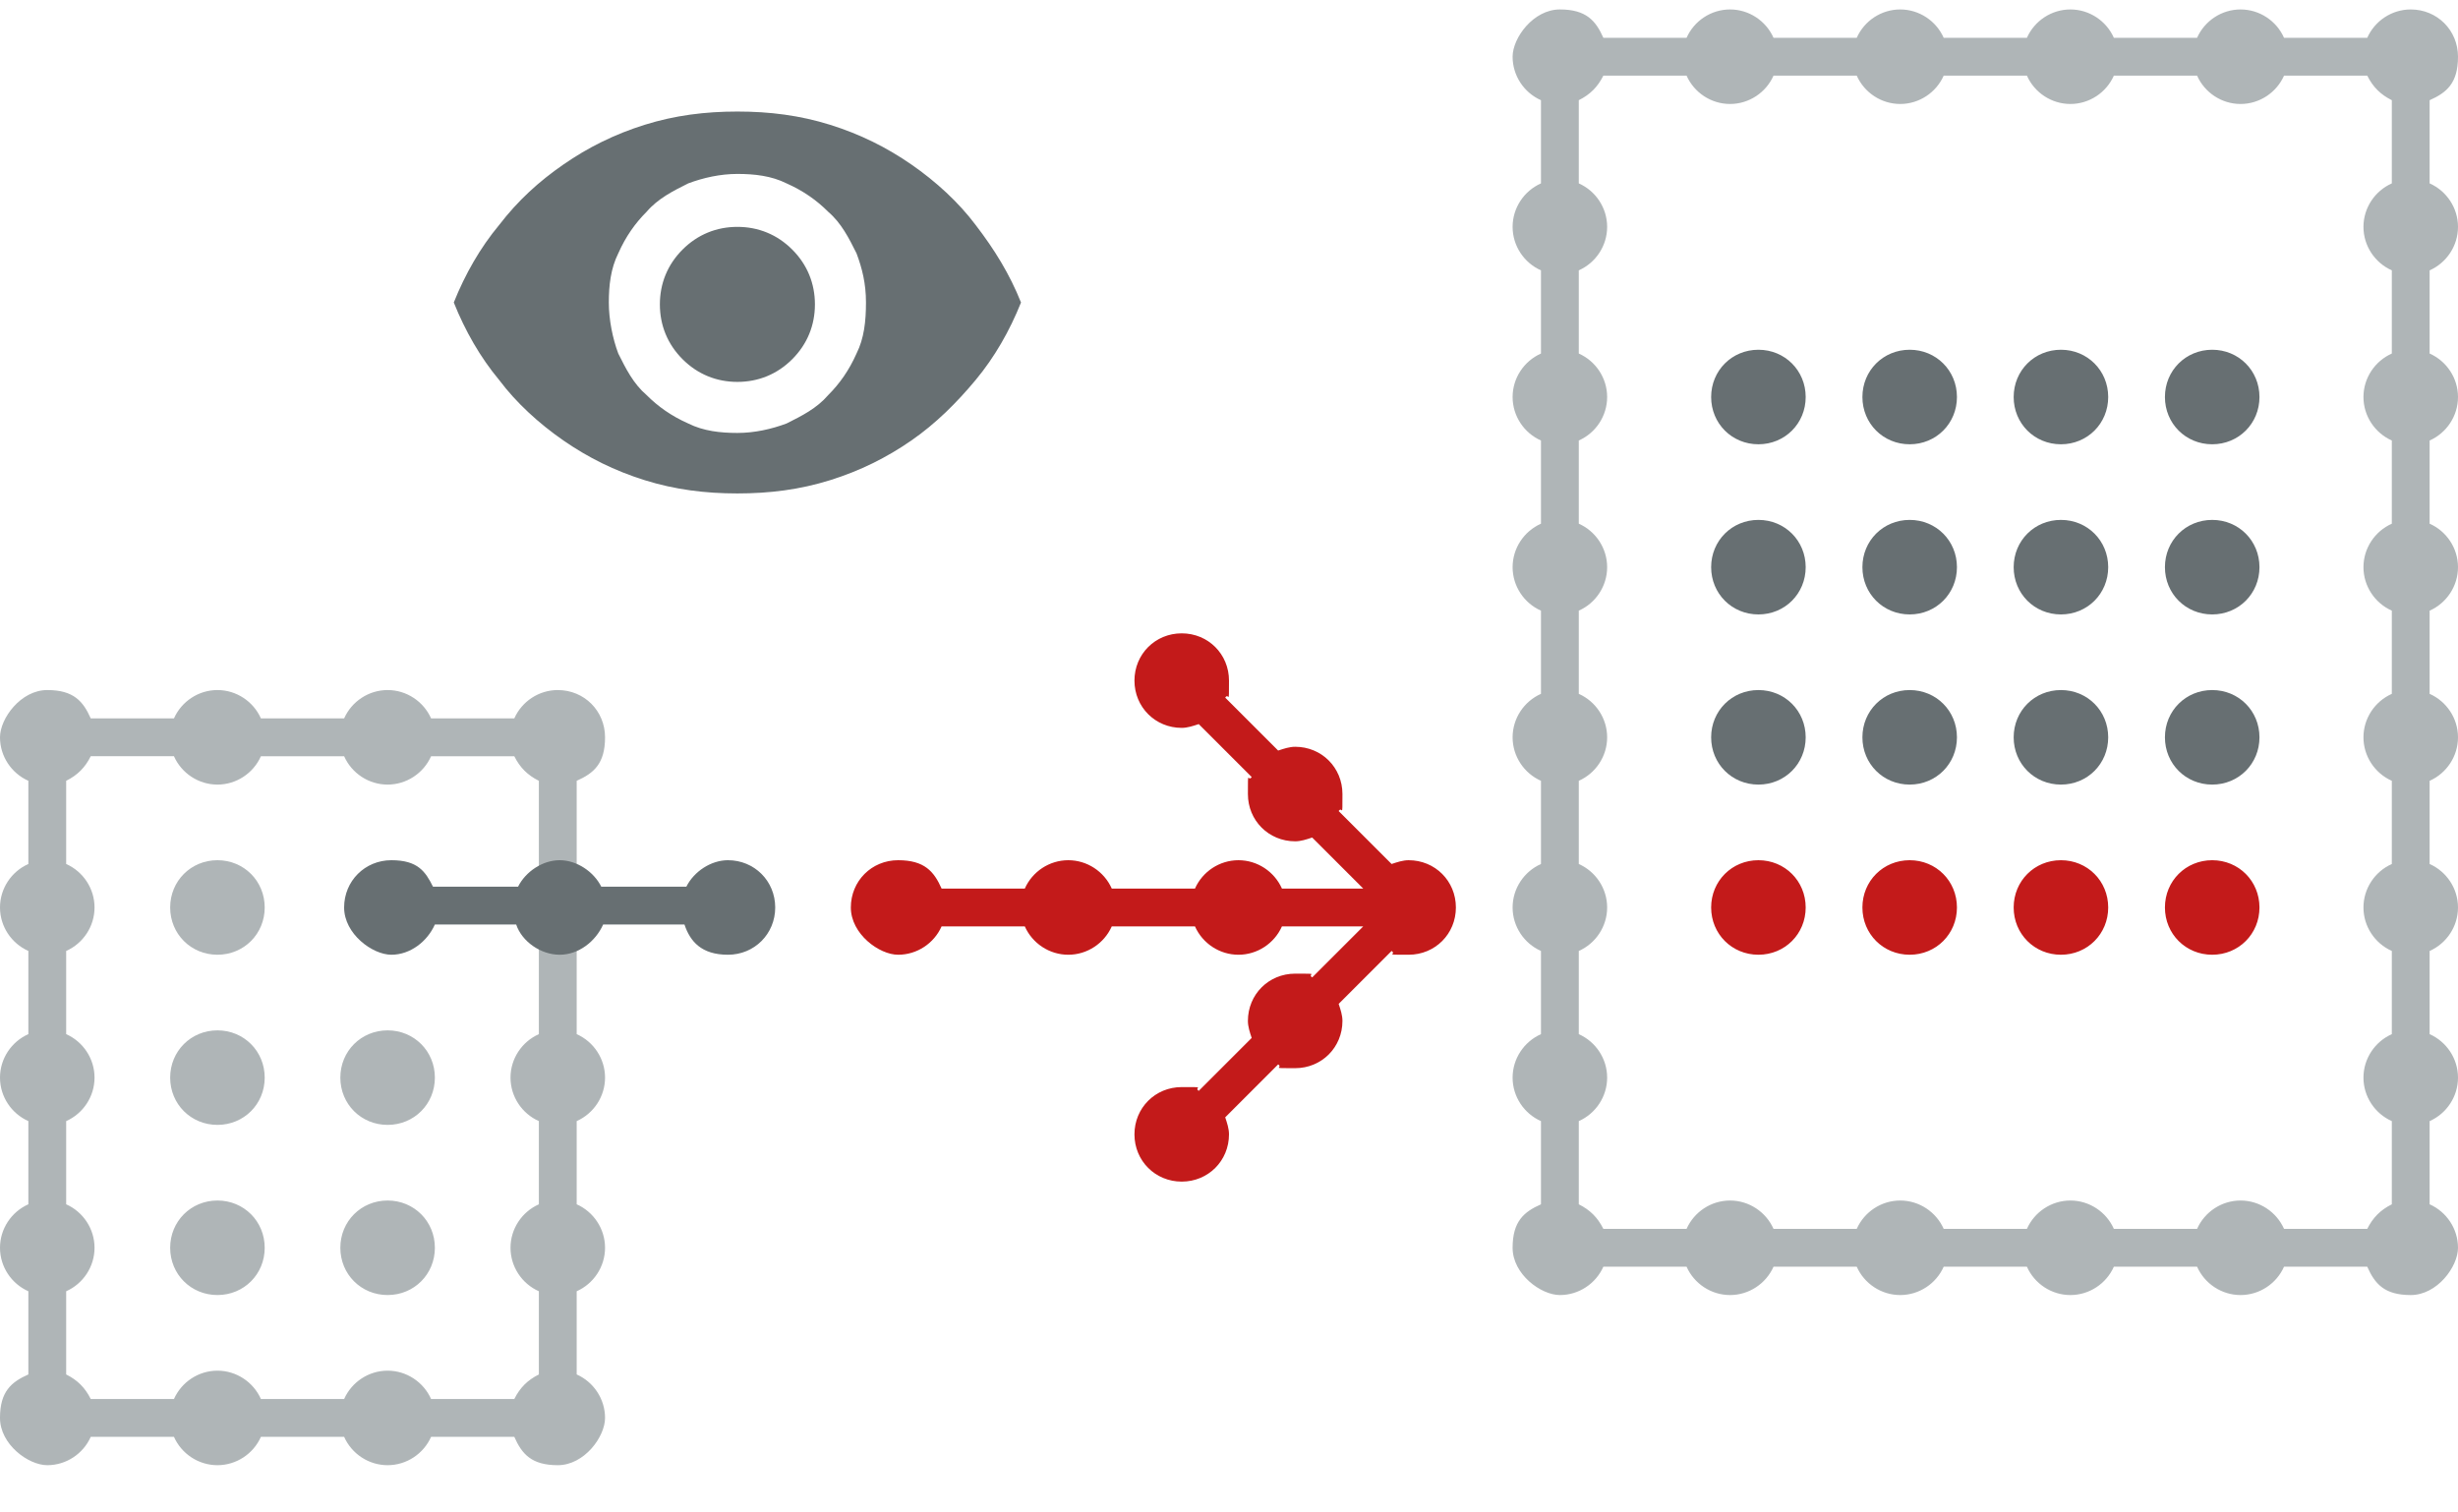
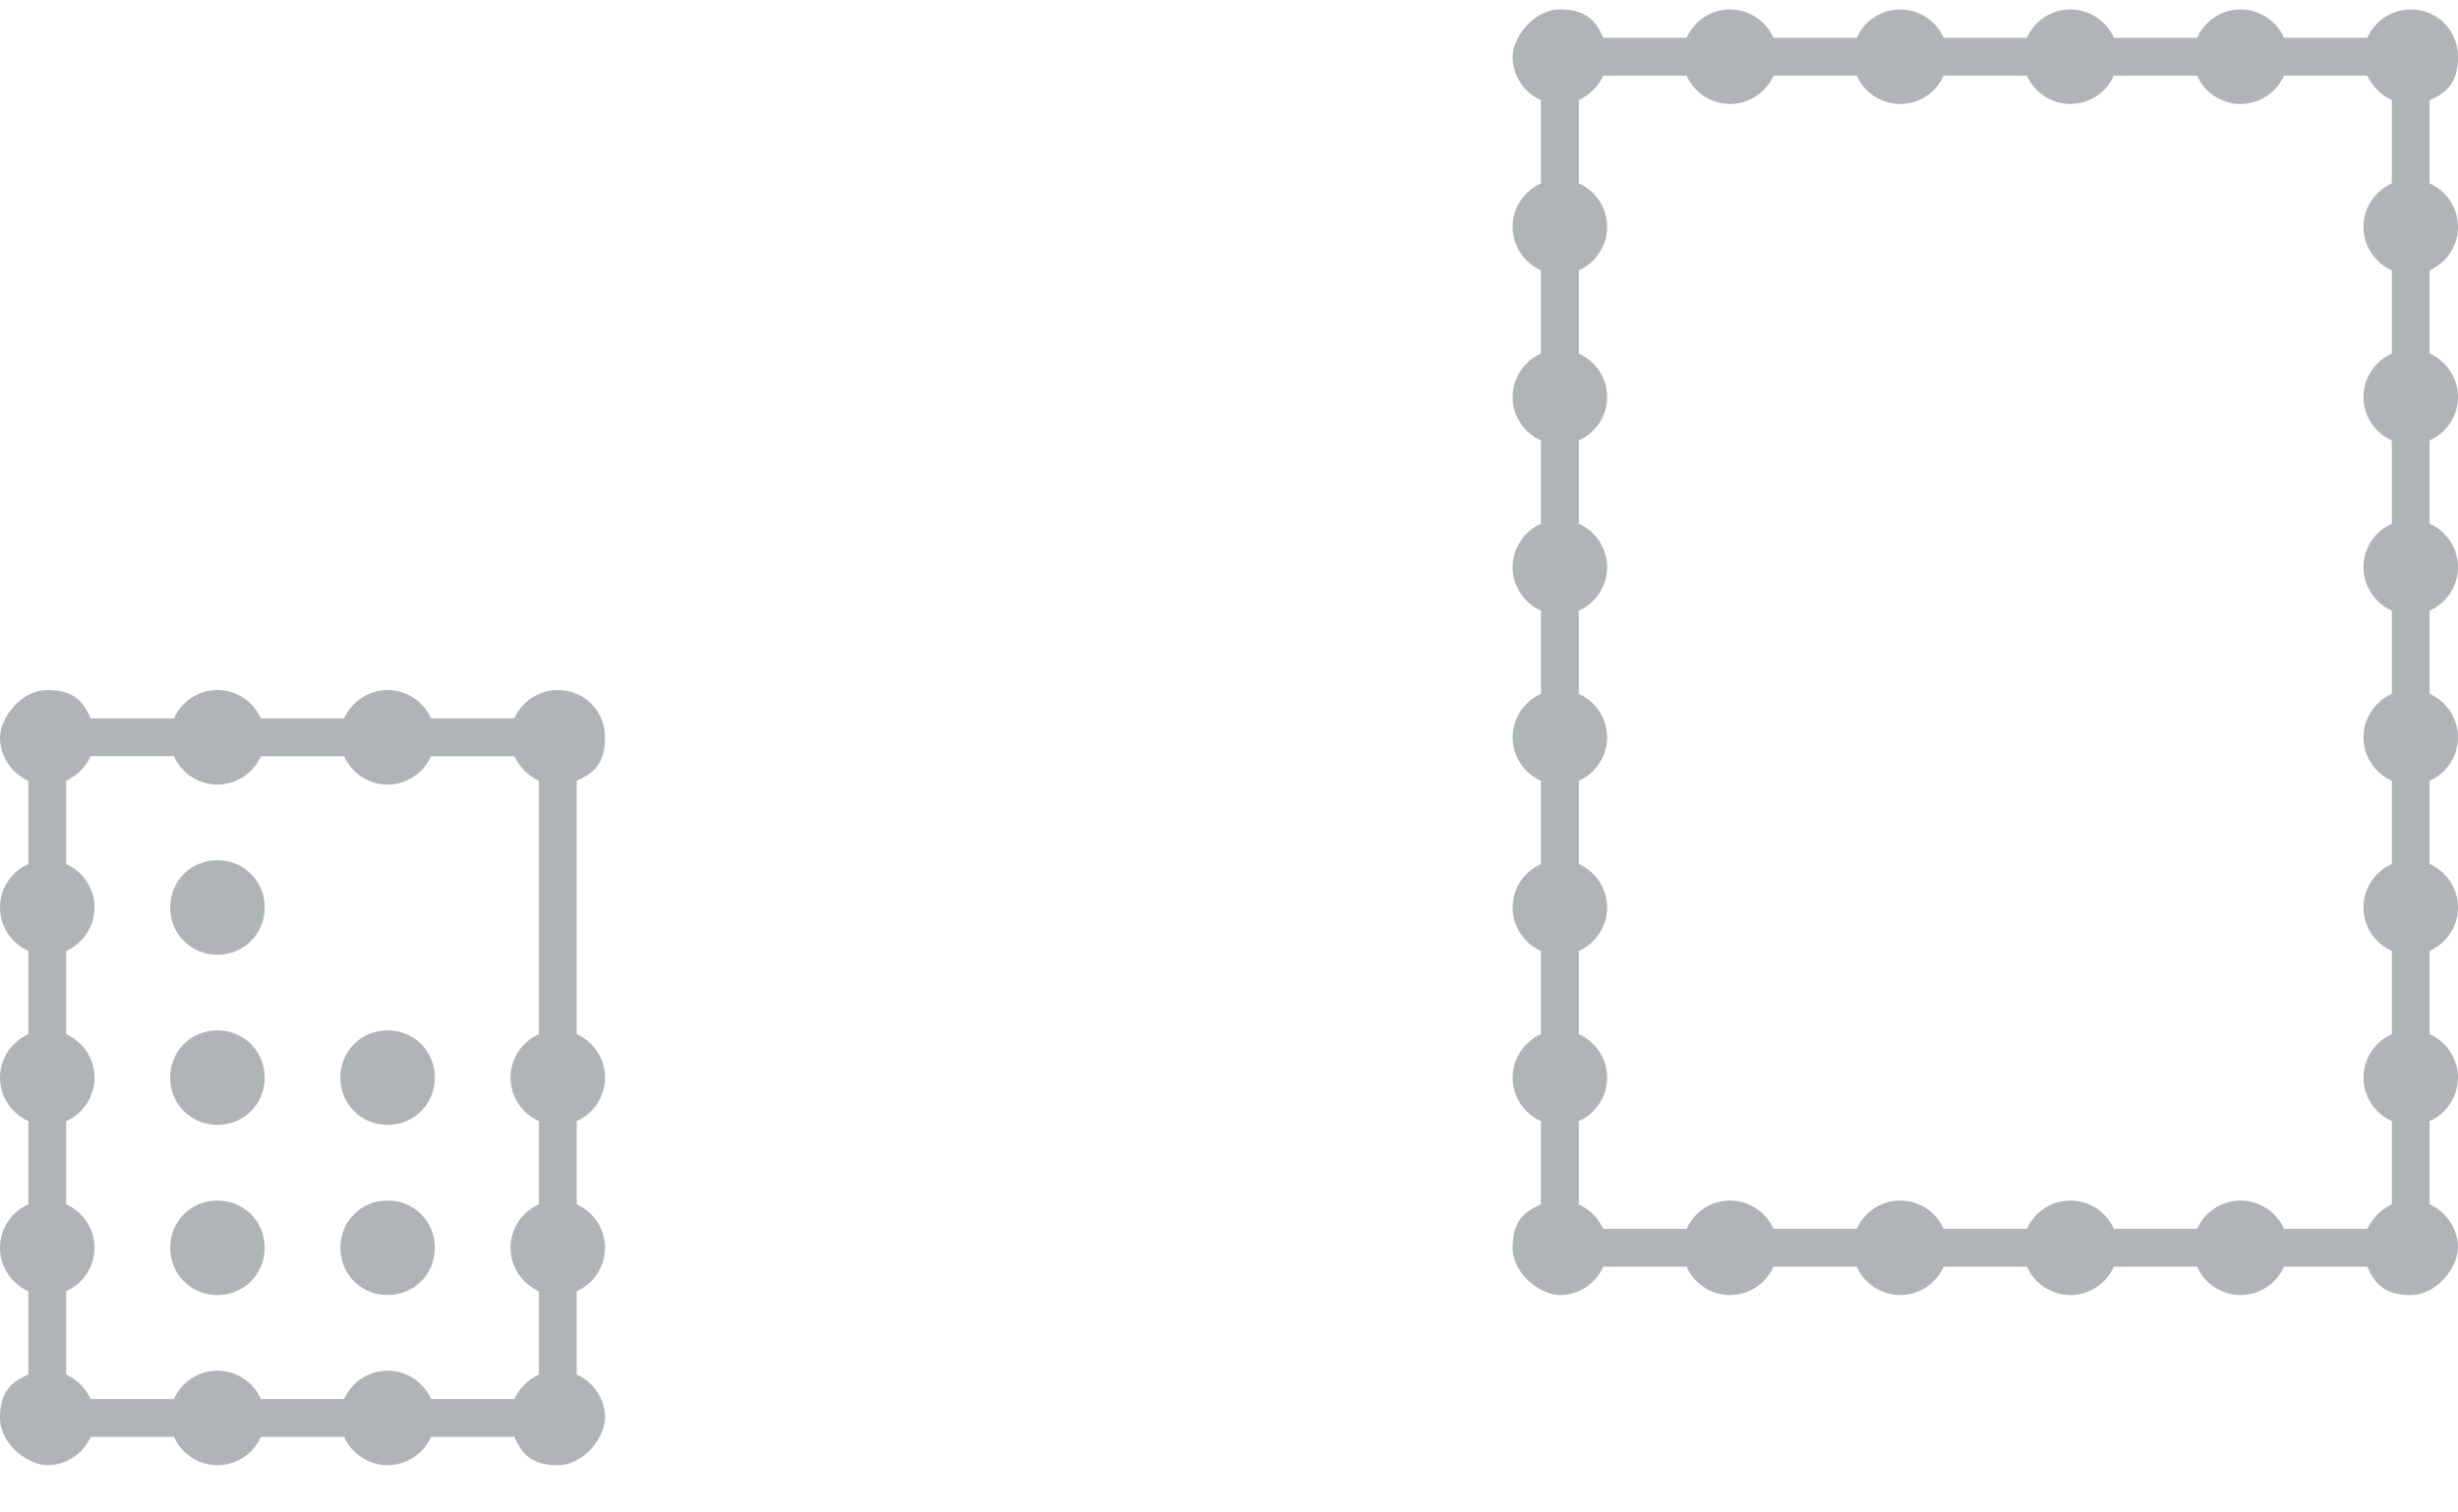
<svg xmlns="http://www.w3.org/2000/svg" version="1.1" viewBox="0 0 130 80">
  <defs>
    <style>
      .cls-1 {
        fill: #afb5b7;
      }

      .cls-1, .cls-2 {
        fill-rule: evenodd;
      }

      .cls-1, .cls-2, .cls-3 {
        stroke-width: 0px;
      }

      .cls-2 {
        fill: #676f72;
      }

      .cls-3 {
        fill: #c31a1a;
      }
    </style>
  </defs>
-   <path id="Red" class="cls-3" d="M77,48c0,1.4-1.1,2.5-2.5,2.5s-.6,0-.9-.2l-2.8,2.8c.1.3.2.6.2.9,0,1.4-1.1,2.5-2.5,2.5s-.6,0-.9-.2l-2.8,2.8c.1.3.2.6.2.9,0,1.4-1.1,2.5-2.5,2.5s-2.5-1.1-2.5-2.5,1.1-2.5,2.5-2.5.6,0,.9.2l2.8-2.8c-.1-.3-.2-.6-.2-.9,0-1.4,1.1-2.5,2.5-2.5s.6,0,.9.2l2.7-2.7h-4.3c-.4.9-1.3,1.5-2.3,1.5s-1.9-.6-2.3-1.5h-4.4c-.4.9-1.3,1.5-2.3,1.5s-1.9-.6-2.3-1.5h-4.4c-.4.9-1.3,1.5-2.3,1.5s-2.5-1.1-2.5-2.5,1.1-2.5,2.5-2.5,1.9.6,2.3,1.5h4.4c.4-.9,1.3-1.5,2.3-1.5s1.9.6,2.3,1.5h4.4c.4-.9,1.3-1.5,2.3-1.5s1.9.6,2.3,1.5h4.3l-2.7-2.7c-.3.1-.6.2-.9.2-1.4,0-2.5-1.1-2.5-2.5s0-.6.2-.9l-2.8-2.8c-.3.1-.6.2-.9.2-1.4,0-2.5-1.1-2.5-2.5s1.1-2.5,2.5-2.5,2.5,1.1,2.5,2.5,0,.6-.2.9l2.8,2.8c.3-.1.6-.2.9-.2,1.4,0,2.5,1.1,2.5,2.5s0,.6-.2.9l2.8,2.8c.3-.1.6-.2.9-.2,1.4,0,2.5,1.1,2.5,2.5ZM93,45.5c-1.4,0-2.5,1.1-2.5,2.5s1.1,2.5,2.5,2.5,2.5-1.1,2.5-2.5-1.1-2.5-2.5-2.5ZM119.5,48c0,1.4-1.1,2.5-2.5,2.5s-2.5-1.1-2.5-2.5,1.1-2.5,2.5-2.5,2.5,1.1,2.5,2.5ZM111.5,48c0,1.4-1.1,2.5-2.5,2.5s-2.5-1.1-2.5-2.5,1.1-2.5,2.5-2.5,2.5,1.1,2.5,2.5ZM103.5,48c0,1.4-1.1,2.5-2.5,2.5s-2.5-1.1-2.5-2.5,1.1-2.5,2.5-2.5,2.5,1.1,2.5,2.5Z" />
  <path id="Light_Gray" data-name="Light Gray" class="cls-1" d="M9.2,40h-4.4c-.3.6-.7,1-1.3,1.3v4.4c.9.4,1.5,1.3,1.5,2.3s-.6,1.9-1.5,2.3v4.4c.9.4,1.5,1.3,1.5,2.3s-.6,1.9-1.5,2.3v4.4c.9.4,1.5,1.3,1.5,2.3s-.6,1.9-1.5,2.3v4.4c.6.3,1,.7,1.3,1.3h4.4c.4-.9,1.3-1.5,2.3-1.5s1.9.6,2.3,1.5h4.4c.4-.9,1.3-1.5,2.3-1.5s1.9.6,2.3,1.5h4.4c.3-.6.7-1,1.3-1.3v-4.4c-.9-.4-1.5-1.3-1.5-2.3s.6-1.9,1.5-2.3v-4.4c-.9-.4-1.5-1.3-1.5-2.3s.6-1.9,1.5-2.3v-13.4c-.6-.3-1-.7-1.3-1.3h-4.4c-.4.9-1.3,1.5-2.3,1.5s-1.9-.6-2.3-1.5h-4.4c-.4.9-1.3,1.5-2.3,1.5s-1.9-.6-2.3-1.5ZM29.5,36.5c1.4,0,2.5,1.1,2.5,2.5s-.6,1.9-1.5,2.3v13.4c.9.4,1.5,1.3,1.5,2.3s-.6,1.9-1.5,2.3v4.4c.9.4,1.5,1.3,1.5,2.3s-.6,1.9-1.5,2.3v4.4c.9.4,1.5,1.3,1.5,2.3s-1.1,2.5-2.5,2.5-1.9-.6-2.3-1.5h-4.4c-.4.9-1.3,1.5-2.3,1.5s-1.9-.6-2.3-1.5h-4.4c-.4.9-1.3,1.5-2.3,1.5s-1.9-.6-2.3-1.5h-4.4c-.4.9-1.3,1.5-2.3,1.5s-2.5-1.1-2.5-2.5.6-1.9,1.5-2.3v-4.4c-.9-.4-1.5-1.3-1.5-2.3s.6-1.9,1.5-2.3v-4.4c-.9-.4-1.5-1.3-1.5-2.3s.6-1.9,1.5-2.3v-4.4c-.9-.4-1.5-1.3-1.5-2.3s.6-1.9,1.5-2.3v-4.4c-.9-.4-1.5-1.3-1.5-2.3s1.1-2.5,2.5-2.5,1.9.6,2.3,1.5h4.4c.4-.9,1.3-1.5,2.3-1.5s1.9.6,2.3,1.5h4.4c.4-.9,1.3-1.5,2.3-1.5s1.9.6,2.3,1.5h4.4c.4-.9,1.3-1.5,2.3-1.5ZM20.5,68.5c1.4,0,2.5-1.1,2.5-2.5s-1.1-2.5-2.5-2.5-2.5,1.1-2.5,2.5,1.1,2.5,2.5,2.5ZM20.5,59.5c1.4,0,2.5-1.1,2.5-2.5s-1.1-2.5-2.5-2.5-2.5,1.1-2.5,2.5,1.1,2.5,2.5,2.5ZM11.5,68.5c1.4,0,2.5-1.1,2.5-2.5s-1.1-2.5-2.5-2.5-2.5,1.1-2.5,2.5,1.1,2.5,2.5,2.5ZM11.5,59.5c1.4,0,2.5-1.1,2.5-2.5s-1.1-2.5-2.5-2.5-2.5,1.1-2.5,2.5,1.1,2.5,2.5,2.5ZM11.5,50.5c1.4,0,2.5-1.1,2.5-2.5s-1.1-2.5-2.5-2.5-2.5,1.1-2.5,2.5,1.1,2.5,2.5,2.5ZM125.2,4h-4.4c-.4.9-1.3,1.5-2.3,1.5s-1.9-.6-2.3-1.5h-4.4c-.4.9-1.3,1.5-2.3,1.5s-1.9-.6-2.3-1.5h-4.4c-.4.9-1.3,1.5-2.3,1.5s-1.9-.6-2.3-1.5h-4.4c-.4.9-1.3,1.5-2.3,1.5s-1.9-.6-2.3-1.5h-4.4c-.3.6-.7,1-1.3,1.3v4.4c.9.4,1.5,1.3,1.5,2.3s-.6,1.9-1.5,2.3v4.4c.9.4,1.5,1.3,1.5,2.3s-.6,1.9-1.5,2.3v4.4c.9.4,1.5,1.3,1.5,2.3s-.6,1.9-1.5,2.3v4.4c.9.4,1.5,1.3,1.5,2.3s-.6,1.9-1.5,2.3v4.4c.9.4,1.5,1.3,1.5,2.3s-.6,1.9-1.5,2.3v4.4c.9.4,1.5,1.3,1.5,2.3s-.6,1.9-1.5,2.3v4.4c.6.3,1,.7,1.3,1.3h4.4c.4-.9,1.3-1.5,2.3-1.5s1.9.6,2.3,1.5h4.4c.4-.9,1.3-1.5,2.3-1.5s1.9.6,2.3,1.5h4.4c.4-.9,1.3-1.5,2.3-1.5s1.9.6,2.3,1.5h4.4c.4-.9,1.3-1.5,2.3-1.5s1.9.6,2.3,1.5h4.4c.3-.6.7-1,1.3-1.3v-4.4c-.9-.4-1.5-1.3-1.5-2.3s.6-1.9,1.5-2.3v-4.4c-.9-.4-1.5-1.3-1.5-2.3s.6-1.9,1.5-2.3v-4.4c-.9-.4-1.5-1.3-1.5-2.3s.6-1.9,1.5-2.3v-4.4c-.9-.4-1.5-1.3-1.5-2.3s.6-1.9,1.5-2.3v-4.4c-.9-.4-1.5-1.3-1.5-2.3s.6-1.9,1.5-2.3v-4.4c-.9-.4-1.5-1.3-1.5-2.3s.6-1.9,1.5-2.3v-4.4c-.6-.3-1-.7-1.3-1.3ZM127.5.5c1.4,0,2.5,1.1,2.5,2.5s-.6,1.9-1.5,2.3v4.4c.9.4,1.5,1.3,1.5,2.3s-.6,1.9-1.5,2.3v4.4c.9.4,1.5,1.3,1.5,2.3s-.6,1.9-1.5,2.3v4.4c.9.4,1.5,1.3,1.5,2.3s-.6,1.9-1.5,2.3v4.4c.9.4,1.5,1.3,1.5,2.3s-.6,1.9-1.5,2.3v4.4c.9.4,1.5,1.3,1.5,2.3s-.6,1.9-1.5,2.3v4.4c.9.4,1.5,1.3,1.5,2.3s-.6,1.9-1.5,2.3v4.4c.9.4,1.5,1.3,1.5,2.3s-1.1,2.5-2.5,2.5-1.9-.6-2.3-1.5h-4.4c-.4.9-1.3,1.5-2.3,1.5s-1.9-.6-2.3-1.5h-4.4c-.4.9-1.3,1.5-2.3,1.5s-1.9-.6-2.3-1.5h-4.4c-.4.9-1.3,1.5-2.3,1.5s-1.9-.6-2.3-1.5h-4.4c-.4.9-1.3,1.5-2.3,1.5s-1.9-.6-2.3-1.5h-4.4c-.4.9-1.3,1.5-2.3,1.5s-2.5-1.1-2.5-2.5.6-1.9,1.5-2.3v-4.4c-.9-.4-1.5-1.3-1.5-2.3s.6-1.9,1.5-2.3v-4.4c-.9-.4-1.5-1.3-1.5-2.3s.6-1.9,1.5-2.3v-4.4c-.9-.4-1.5-1.3-1.5-2.3s.6-1.9,1.5-2.3v-4.4c-.9-.4-1.5-1.3-1.5-2.3s.6-1.9,1.5-2.3v-4.4c-.9-.4-1.5-1.3-1.5-2.3s.6-1.9,1.5-2.3v-4.4c-.9-.4-1.5-1.3-1.5-2.3s.6-1.9,1.5-2.3v-4.4c-.9-.4-1.5-1.3-1.5-2.3s1.1-2.5,2.5-2.5,1.9.6,2.3,1.5h4.4c.4-.9,1.3-1.5,2.3-1.5s1.9.6,2.3,1.5h4.4c.4-.9,1.3-1.5,2.3-1.5s1.9.6,2.3,1.5h4.4c.4-.9,1.3-1.5,2.3-1.5s1.9.6,2.3,1.5h4.4c.4-.9,1.3-1.5,2.3-1.5s1.9.6,2.3,1.5h4.4c.4-.9,1.3-1.5,2.3-1.5Z" />
-   <path id="Dark_Gray" data-name="Dark Gray" class="cls-2" d="M93,41.5c1.4,0,2.5-1.1,2.5-2.5s-1.1-2.5-2.5-2.5-2.5,1.1-2.5,2.5,1.1,2.5,2.5,2.5ZM101,41.5c1.4,0,2.5-1.1,2.5-2.5s-1.1-2.5-2.5-2.5-2.5,1.1-2.5,2.5,1.1,2.5,2.5,2.5ZM109,41.5c1.4,0,2.5-1.1,2.5-2.5s-1.1-2.5-2.5-2.5-2.5,1.1-2.5,2.5,1.1,2.5,2.5,2.5ZM117,41.5c1.4,0,2.5-1.1,2.5-2.5s-1.1-2.5-2.5-2.5-2.5,1.1-2.5,2.5,1.1,2.5,2.5,2.5ZM93,23.5c1.4,0,2.5-1.1,2.5-2.5s-1.1-2.5-2.5-2.5-2.5,1.1-2.5,2.5,1.1,2.5,2.5,2.5ZM101,23.5c1.4,0,2.5-1.1,2.5-2.5s-1.1-2.5-2.5-2.5-2.5,1.1-2.5,2.5,1.1,2.5,2.5,2.5ZM109,23.5c1.4,0,2.5-1.1,2.5-2.5s-1.1-2.5-2.5-2.5-2.5,1.1-2.5,2.5,1.1,2.5,2.5,2.5ZM117,23.5c1.4,0,2.5-1.1,2.5-2.5s-1.1-2.5-2.5-2.5-2.5,1.1-2.5,2.5,1.1,2.5,2.5,2.5ZM93,32.5c1.4,0,2.5-1.1,2.5-2.5s-1.1-2.5-2.5-2.5-2.5,1.1-2.5,2.5,1.1,2.5,2.5,2.5ZM101,32.5c1.4,0,2.5-1.1,2.5-2.5s-1.1-2.5-2.5-2.5-2.5,1.1-2.5,2.5,1.1,2.5,2.5,2.5ZM109,32.5c1.4,0,2.5-1.1,2.5-2.5s-1.1-2.5-2.5-2.5-2.5,1.1-2.5,2.5,1.1,2.5,2.5,2.5ZM117,32.5c1.4,0,2.5-1.1,2.5-2.5s-1.1-2.5-2.5-2.5-2.5,1.1-2.5,2.5,1.1,2.5,2.5,2.5ZM38.5,45.5c1.4,0,2.5,1.1,2.5,2.5s-1.1,2.5-2.5,2.5-2-.7-2.3-1.6h-4.3c-.4.9-1.3,1.6-2.3,1.6s-2-.7-2.3-1.6h-4.3c-.4.9-1.3,1.6-2.3,1.6s-2.5-1.1-2.5-2.5,1.1-2.5,2.5-2.5,1.8.6,2.2,1.4h4.5c.4-.8,1.3-1.4,2.2-1.4s1.8.6,2.2,1.4h4.5c.4-.8,1.3-1.4,2.2-1.4ZM43.9,6.6c1.6.5,3,1.2,4.3,2.1,1.3.9,2.5,2,3.4,3.2,1,1.3,1.8,2.6,2.4,4.1-.6,1.5-1.4,2.9-2.4,4.1-1,1.2-2.1,2.3-3.4,3.2-1.3.9-2.7,1.6-4.3,2.1-1.6.5-3.2.7-4.9.7s-3.3-.2-4.9-.7c-1.6-.5-3-1.2-4.3-2.1-1.3-.9-2.5-2-3.4-3.2-1-1.2-1.8-2.6-2.4-4.1.6-1.5,1.4-2.9,2.4-4.1,1-1.3,2.1-2.3,3.4-3.2,1.3-.9,2.7-1.6,4.3-2.1,1.6-.5,3.2-.7,4.9-.7s3.3.2,4.9.7ZM41.6,22.4c.8-.4,1.6-.8,2.2-1.5.6-.6,1.1-1.3,1.5-2.2.4-.8.5-1.7.5-2.7s-.2-1.8-.5-2.6c-.4-.8-.8-1.6-1.5-2.2-.6-.6-1.3-1.1-2.2-1.5-.8-.4-1.7-.5-2.6-.5s-1.8.2-2.6.5c-.8.4-1.6.8-2.2,1.5-.6.6-1.1,1.3-1.5,2.2-.4.8-.5,1.7-.5,2.6s.2,1.9.5,2.7c.4.8.8,1.6,1.5,2.2.6.6,1.3,1.1,2.2,1.5.8.4,1.7.5,2.6.5s1.8-.2,2.6-.5ZM41.9,13.2c.8.8,1.2,1.8,1.2,2.9s-.4,2.1-1.2,2.9c-.8.8-1.8,1.2-2.9,1.2s-2.1-.4-2.9-1.2c-.8-.8-1.2-1.8-1.2-2.9s.4-2.1,1.2-2.9c.8-.8,1.8-1.2,2.9-1.2s2.1.4,2.9,1.2Z" />
</svg>